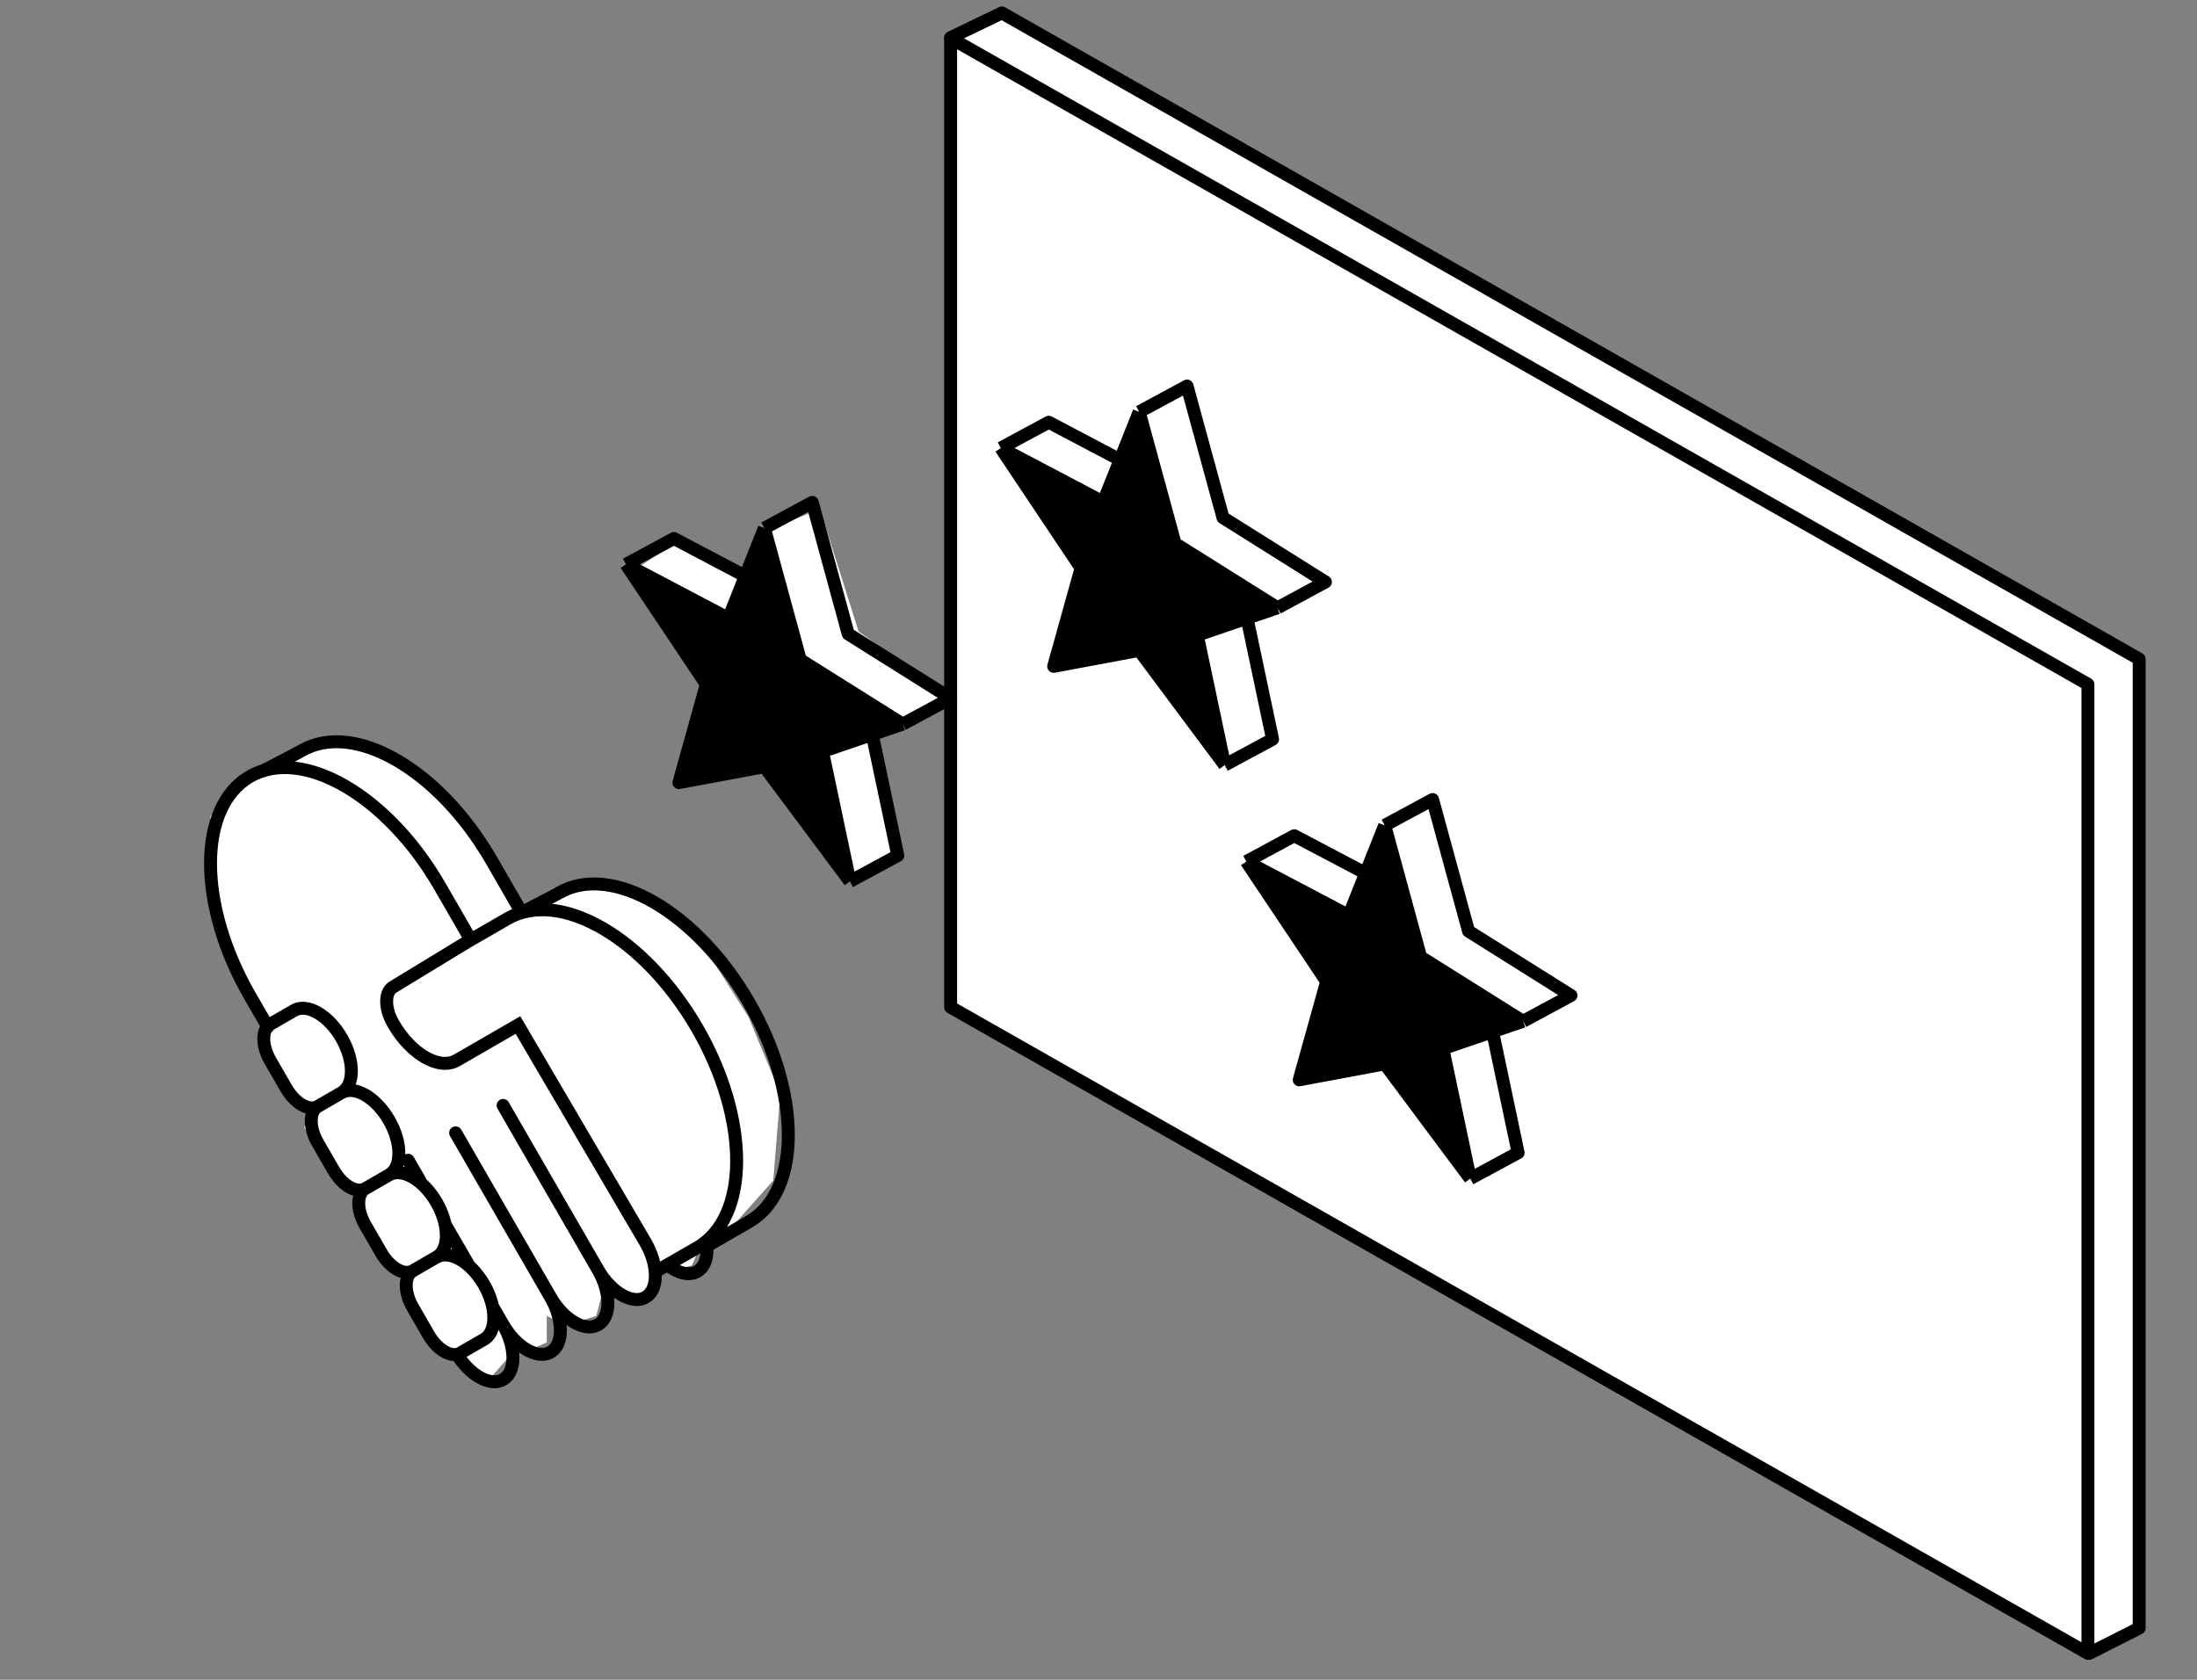
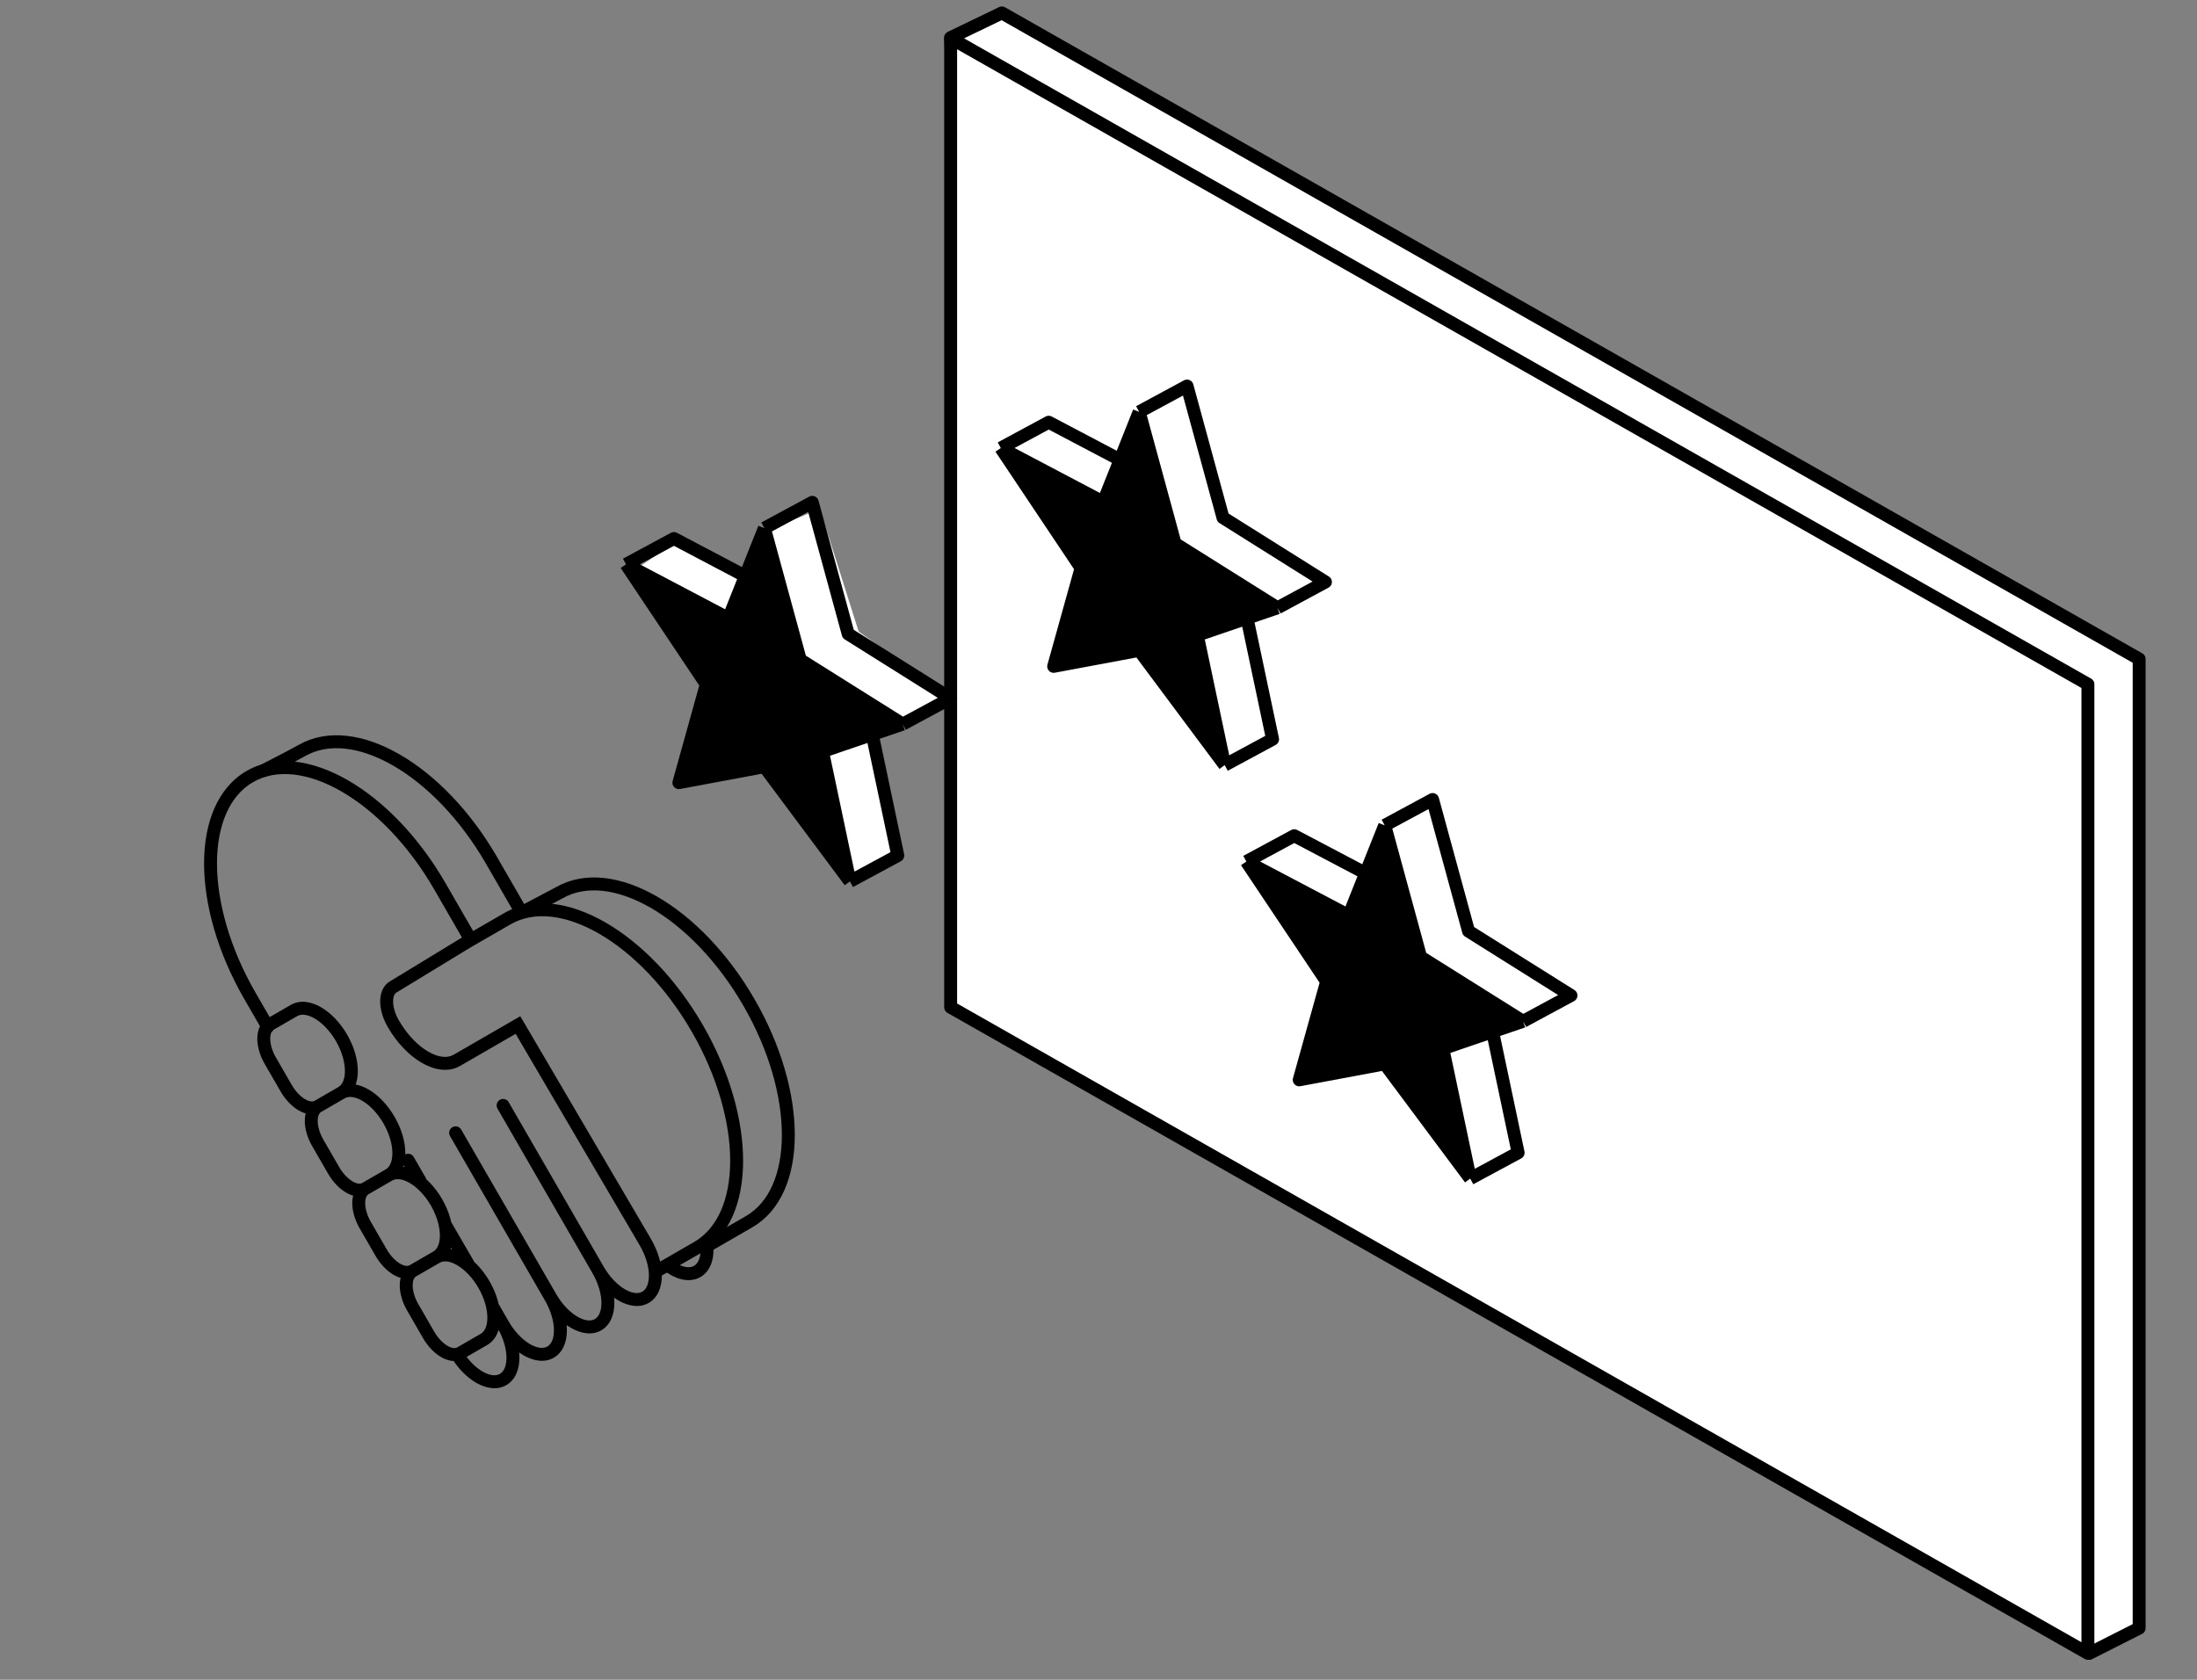
<svg xmlns="http://www.w3.org/2000/svg" width="170" height="130" viewBox="0 0 170 130" fill="none">
  <rect x="0" y="0" width="170" height="130" fill="#808080" stroke="none" />
  <path d="M165.524 51V126L161.667 127.952L156.048 120.363L77.524 76L73.559 2.913L77.524 1L165.524 51Z" fill="white" stroke="black" stroke-linejoin="round" />
  <path d="M73.559 77.952V2.952L161.559 52.952V127.952L73.559 77.952Z" fill="white" stroke="black" stroke-linejoin="round" />
  <path d="M83.441 43.375L77.941 34.375L80.941 32.375L86.441 34.875L87.941 31.554L91.941 29.875L94.941 39.375L101.941 44.375L96.441 47.375L98.441 56.875L94.941 58.375L87.941 49.875L81.441 50.875L83.441 43.375Z" fill="white" />
  <path d="M88.147 31.875L90.926 42.062L98.853 47.039L92.644 49.157L94.764 59.211L88.147 50.334L81.531 51.57L83.651 43.965L77.441 34.676L85.368 38.853L88.147 31.875Z" fill="black" />
  <path d="M88.147 31.875L90.926 42.062L98.853 47.039M88.147 31.875L85.368 38.853L77.441 34.676M88.147 31.875L91.852 29.875L94.632 40.062L102.559 45.039L98.853 47.039M98.853 47.039L92.644 49.157L94.764 59.211M94.764 59.211L88.147 50.334L81.531 51.57L83.651 43.965L77.441 34.676M94.764 59.211L98.47 57.211L96.476 47.76M77.441 34.676L81.147 32.676L86.569 35.533" stroke="black" stroke-linejoin="round" />
  <path d="M54.941 52.875L49.441 43.875L52.441 41.875L57.941 44.375L59.441 41.054L63.441 39.375L66.441 48.875L73.441 53.875L67.941 56.875L69.941 66.375L66.441 67.875L59.441 59.375L52.941 60.375L54.941 52.875Z" fill="white" />
  <path d="M107.147 63.875L109.926 74.062L117.853 79.039L111.644 81.157L113.764 91.211L107.148 82.334L100.531 83.57L102.651 75.965L96.441 66.676L104.368 70.853L107.147 63.875Z" fill="black" />
  <path d="M107.147 63.875L109.926 74.062L117.853 79.039M107.147 63.875L104.368 70.853L96.441 66.676M107.147 63.875L110.852 61.875L113.632 72.062L121.559 77.039L117.853 79.039M117.853 79.039L111.644 81.157L113.764 91.211M113.764 91.211L107.148 82.334L100.531 83.57L102.651 75.965L96.441 66.676M113.764 91.211L117.47 89.211L115.476 79.76M96.441 66.676L100.146 64.676L105.568 67.533" stroke="black" stroke-linejoin="round" />
  <path d="M59.147 40.875L61.926 51.062L69.853 56.039L63.644 58.157L65.764 68.211L59.148 59.334L52.531 60.57L54.651 52.965L48.441 43.676L56.368 47.853L59.147 40.875Z" fill="black" />
  <path d="M59.147 40.875L61.926 51.062L69.853 56.039M59.147 40.875L56.368 47.853L48.441 43.676M59.147 40.875L62.852 38.875L65.632 49.062L73.559 54.039L69.853 56.039M69.853 56.039L63.644 58.157L65.764 68.211M65.764 68.211L59.148 59.334L52.531 60.57L54.651 52.965L48.441 43.676M65.764 68.211L69.47 66.211L67.476 56.76M48.441 43.676L52.147 41.676L57.569 44.533" stroke="black" stroke-linejoin="round" />
-   <path d="M16.291 70.411L19.783 78.695L20.331 79.174V80.954L22.11 84.651L23.959 85.952L23.548 87.253L25.739 91.361L27.519 92.114V93.757L29.504 97.18L31.148 99.097V100.603L33.544 104.437L35.255 105.19L37.651 106.97L39.226 105.19L39.774 103.889L41.075 104.437L42.307 103.889V101.835L43.813 102.588L46.141 101.835L46.551 100.26L47.441 99.918L48.879 100.603L50.248 99.918V97.933L51.891 98.344L53.535 97.933L54.219 96.358L56.478 95.126L59.833 91.361L60.381 84.651L57.916 78.695L54.698 73.629L51.07 70.411L46.551 68.152L42.923 68.7L39.774 70.411L36.693 65.003L33.064 60.484L27.177 57.403L23.548 57.814L19.783 59.663L16.291 63.154V70.411Z" fill="white" />
  <path d="M19.334 60.095L19.084 59.662L19.334 60.095ZM34.03 68.58L34.463 68.33L34.03 68.58ZM19.335 77.064L18.902 77.314L19.335 77.064ZM38.929 102.518L39.362 102.268L38.929 102.518ZM35.688 87.42C35.55 87.181 35.244 87.099 35.005 87.237C34.766 87.376 34.684 87.681 34.822 87.92L35.688 87.42ZM42.603 100.397L42.17 100.647L42.603 100.397ZM39.362 85.299C39.224 85.06 38.918 84.978 38.679 85.116C38.44 85.254 38.358 85.56 38.496 85.799L39.362 85.299ZM46.276 98.276L45.843 98.526L46.276 98.276ZM46.277 102.519L46.527 102.952L46.277 102.519ZM49.95 96.155L50.383 95.905L50.382 95.902L49.95 96.155ZM35.985 72.967C36.123 73.207 36.429 73.288 36.668 73.15C36.907 73.012 36.989 72.707 36.851 72.467L35.985 72.967ZM20.289 79.717C20.427 79.956 20.733 80.038 20.972 79.9C21.211 79.762 21.293 79.456 21.155 79.217L20.289 79.717ZM53.957 96.553L54.207 96.986L53.957 96.553ZM36.145 72.898L35.895 72.465L35.885 72.471L36.145 72.898ZM39.261 71.099L39.511 71.532L39.261 71.099ZM53.956 79.584L54.389 79.334L53.956 79.584ZM30.409 76.39L30.669 76.817L30.409 76.39ZM40.08 79.328L40.511 79.075L40.26 78.647L39.83 78.895L40.08 79.328ZM35.34 82.065L35.09 81.632L35.34 82.065ZM30.442 79.236L30.009 79.486L30.009 79.486L30.442 79.236ZM30.426 79.208L30.859 78.958L30.859 78.958L30.426 79.208ZM32.014 89.541C31.876 89.302 31.57 89.22 31.331 89.358C31.092 89.496 31.01 89.802 31.148 90.041L32.014 89.541ZM37.45 103.656L37.7 104.089L37.45 103.656ZM33.776 97.292L33.526 96.859H33.526L33.776 97.292ZM31.939 101.181L31.506 101.431L31.939 101.181ZM31.939 98.353L32.189 98.786H32.189L31.939 98.353ZM33.164 103.302L33.597 103.052L33.164 103.302ZM35.613 104.716L35.363 104.283L35.613 104.716ZM30.102 90.929L29.852 90.496L30.102 90.929ZM28.265 94.817L27.832 95.067H27.832L28.265 94.817ZM28.265 91.989L28.515 92.422L28.265 91.989ZM29.49 96.939L29.923 96.689H29.923L29.49 96.939ZM26.428 84.565L26.178 84.132L26.428 84.565ZM24.591 88.454L24.158 88.704L24.591 88.454ZM24.591 85.626L24.841 86.059L24.591 85.626ZM25.816 90.575L26.249 90.325L25.816 90.575ZM22.754 78.202L22.504 77.769L22.754 78.202ZM20.917 82.091L20.484 82.341L20.917 82.091ZM20.917 79.262L21.167 79.695L20.917 79.262ZM22.142 84.212L22.575 83.962L22.142 84.212ZM19.584 60.528C21.393 59.484 23.848 59.765 26.432 61.257C29.003 62.741 31.604 65.378 33.597 68.83L34.463 68.33C32.398 64.754 29.68 61.977 26.932 60.391C24.197 58.811 21.334 58.364 19.084 59.662L19.584 60.528ZM19.084 59.662C16.835 60.961 15.791 63.665 15.791 66.823C15.791 69.996 16.837 73.738 18.902 77.314L19.768 76.814C17.775 73.362 16.791 69.791 16.791 66.823C16.791 63.839 17.776 61.573 19.584 60.528L19.084 59.662ZM38.679 106.328C38.392 106.493 37.932 106.486 37.342 106.146C36.766 105.813 36.16 105.206 35.688 104.389L34.822 104.889C35.366 105.83 36.089 106.576 36.842 107.012C37.583 107.439 38.452 107.614 39.179 107.194L38.679 106.328ZM38.496 102.768C38.968 103.585 39.19 104.414 39.19 105.079C39.19 105.759 38.966 106.162 38.679 106.328L39.179 107.194C39.907 106.774 40.19 105.934 40.19 105.079C40.19 104.209 39.905 103.209 39.362 102.268L38.496 102.768ZM34.822 87.92L42.17 100.647L43.036 100.147L35.688 87.42L34.822 87.92ZM42.353 104.207C42.066 104.372 41.605 104.365 41.016 104.025C40.44 103.692 39.834 103.085 39.362 102.268L38.496 102.768C39.039 103.709 39.763 104.455 40.516 104.891C41.257 105.318 42.126 105.493 42.853 105.073L42.353 104.207ZM42.17 100.647C42.641 101.464 42.864 102.293 42.864 102.958C42.864 103.638 42.64 104.041 42.353 104.207L42.853 105.073C43.58 104.653 43.864 103.813 43.864 102.958C43.864 102.088 43.579 101.088 43.036 100.147L42.17 100.647ZM38.496 85.799L45.843 98.526L46.709 98.026L39.362 85.299L38.496 85.799ZM46.027 102.086C45.74 102.251 45.279 102.244 44.69 101.904C44.114 101.571 43.507 100.964 43.036 100.147L42.17 100.647C42.713 101.588 43.436 102.334 44.19 102.77C44.93 103.197 45.799 103.372 46.527 102.952L46.027 102.086ZM45.843 98.526C46.315 99.343 46.537 100.172 46.538 100.837C46.538 101.517 46.314 101.92 46.027 102.086L46.527 102.952C47.254 102.532 47.538 101.692 47.538 100.837C47.537 99.967 47.253 98.967 46.709 98.026L45.843 98.526ZM49.7 99.965C49.413 100.13 48.953 100.123 48.364 99.783C47.787 99.45 47.181 98.843 46.709 98.026L45.843 98.526C46.387 99.467 47.11 100.213 47.863 100.649C48.604 101.076 49.473 101.251 50.2 100.831L49.7 99.965ZM49.517 96.405C49.989 97.222 50.211 98.051 50.211 98.716C50.211 99.396 49.987 99.799 49.7 99.965L50.2 100.831C50.928 100.411 51.211 99.571 51.211 98.716C51.211 97.846 50.926 96.846 50.383 95.905L49.517 96.405ZM33.597 68.83L35.985 72.967L36.851 72.467L34.463 68.33L33.597 68.83ZM21.155 79.217L19.768 76.814L18.902 77.314L20.289 79.717L21.155 79.217ZM53.707 96.12L50.59 97.919L51.09 98.785L54.207 96.986L53.707 96.12ZM36.395 73.331L39.511 71.532L39.011 70.666L35.895 72.465L36.395 73.331ZM53.523 79.834C55.516 83.286 56.5 86.857 56.5 89.825C56.5 92.809 55.515 95.075 53.707 96.12L54.207 96.986C56.456 95.687 57.5 92.983 57.5 89.825C57.5 86.652 56.454 82.91 54.389 79.334L53.523 79.834ZM54.389 79.334C52.324 75.757 49.606 72.981 46.858 71.394C44.123 69.815 41.26 69.367 39.011 70.666L39.511 71.532C41.319 70.487 43.775 70.768 46.358 72.26C48.929 73.744 51.53 76.381 53.523 79.834L54.389 79.334ZM30.669 76.817L36.405 73.325L35.885 72.471L30.149 75.963L30.669 76.817ZM39.83 78.895L35.09 81.632L35.59 82.498L40.33 79.761L39.83 78.895ZM30.875 78.986L30.859 78.958L29.993 79.458L30.009 79.486L30.875 78.986ZM35.09 81.632C34.635 81.895 33.952 81.857 33.141 81.389C32.344 80.928 31.516 80.096 30.875 78.986L30.009 79.486C30.721 80.72 31.666 81.692 32.641 82.255C33.603 82.811 34.694 83.015 35.59 82.498L35.09 81.632ZM30.149 75.963C29.606 76.294 29.415 76.922 29.419 77.517C29.422 78.128 29.622 78.816 29.993 79.458L30.859 78.958C30.559 78.44 30.421 77.92 30.419 77.512C30.416 77.088 30.552 76.888 30.669 76.817L30.149 75.963ZM39.649 79.581L49.519 96.408L50.382 95.902L40.511 79.075L39.649 79.581ZM37.635 101.277L38.496 102.768L39.362 102.268L38.501 100.777L37.635 101.277ZM31.148 90.041L32.115 91.716L32.981 91.216L32.014 89.541L31.148 90.041ZM34.044 95.069L35.873 98.225L36.738 97.724L34.909 94.568L34.044 95.069ZM33.597 103.052L32.372 100.931L31.506 101.431L32.731 103.552L33.597 103.052ZM32.189 98.786L34.026 97.725L33.526 96.859L31.689 97.92L32.189 98.786ZM37.2 103.223L35.363 104.283L35.863 105.149L37.7 104.089L37.2 103.223ZM37.017 99.663C37.488 100.48 37.711 101.309 37.711 101.974C37.711 102.654 37.487 103.057 37.2 103.223L37.7 104.089C38.427 103.669 38.711 102.829 38.711 101.974C38.711 101.104 38.426 100.104 37.883 99.163L37.017 99.663ZM34.026 97.725C34.313 97.56 34.773 97.567 35.363 97.907C35.939 98.24 36.545 98.847 37.017 99.663L37.883 99.163C37.34 98.223 36.616 97.476 35.863 97.041C35.122 96.614 34.253 96.439 33.526 96.859L34.026 97.725ZM32.372 100.931C32.07 100.407 31.932 99.883 31.932 99.474C31.932 99.049 32.071 98.854 32.189 98.786L31.689 97.92C31.131 98.242 30.932 98.875 30.932 99.474C30.932 100.088 31.132 100.783 31.506 101.431L32.372 100.931ZM32.731 103.552C33.105 104.2 33.606 104.721 34.138 105.028C34.657 105.327 35.304 105.472 35.863 105.149L35.363 104.283C35.245 104.351 35.006 104.374 34.638 104.162C34.284 103.957 33.899 103.576 33.597 103.052L32.731 103.552ZM29.923 96.689L28.698 94.567L27.832 95.067L29.057 97.189L29.923 96.689ZM28.515 92.422L30.352 91.362L29.852 90.496L28.015 91.556L28.515 92.422ZM33.343 93.3C33.814 94.117 34.037 94.945 34.037 95.611C34.037 96.291 33.813 96.694 33.526 96.859L34.026 97.725C34.753 97.305 35.037 96.465 35.037 95.611C35.037 94.74 34.752 93.741 34.209 92.8L33.343 93.3ZM30.352 91.362C30.639 91.196 31.099 91.204 31.689 91.544C32.265 91.876 32.871 92.484 33.343 93.3L34.209 92.8C33.666 91.859 32.942 91.113 32.189 90.678C31.448 90.25 30.579 90.076 29.852 90.496L30.352 91.362ZM28.698 94.567C28.396 94.044 28.258 93.52 28.258 93.111C28.258 92.686 28.397 92.49 28.515 92.422L28.015 91.556C27.457 91.879 27.258 92.511 27.258 93.111C27.258 93.725 27.458 94.42 27.832 95.067L28.698 94.567ZM29.057 97.189C29.431 97.837 29.932 98.357 30.464 98.664C30.983 98.964 31.631 99.108 32.189 98.786L31.689 97.92C31.571 97.988 31.332 98.011 30.964 97.798C30.61 97.594 30.225 97.212 29.923 96.689L29.057 97.189ZM26.249 90.325L25.024 88.204L24.158 88.704L25.383 90.825L26.249 90.325ZM24.841 86.059L26.678 84.998L26.178 84.132L24.341 85.193L24.841 86.059ZM29.669 86.937C30.14 87.753 30.363 88.582 30.363 89.247C30.363 89.927 30.139 90.33 29.852 90.496L30.352 91.362C31.079 90.942 31.363 90.102 31.363 89.247C31.363 88.377 31.078 87.377 30.535 86.437L29.669 86.937ZM26.678 84.998C26.965 84.833 27.426 84.84 28.015 85.18C28.591 85.513 29.197 86.12 29.669 86.937L30.535 86.437C29.992 85.496 29.268 84.749 28.515 84.314C27.774 83.887 26.905 83.712 26.178 84.132L26.678 84.998ZM25.024 88.204C24.722 87.68 24.584 87.156 24.584 86.747C24.584 86.323 24.723 86.127 24.841 86.059L24.341 85.193C23.783 85.515 23.584 86.148 23.584 86.747C23.584 87.361 23.784 88.056 24.158 88.704L25.024 88.204ZM25.383 90.825C25.757 91.473 26.258 91.994 26.79 92.301C27.309 92.6 27.957 92.745 28.515 92.422L28.015 91.556C27.897 91.624 27.658 91.647 27.291 91.435C26.936 91.23 26.551 90.849 26.249 90.325L25.383 90.825ZM22.575 83.962L21.35 81.841L20.484 82.341L21.709 84.462L22.575 83.962ZM21.167 79.695L23.004 78.635L22.504 77.769L20.667 78.829L21.167 79.695ZM25.995 80.573C26.466 81.39 26.689 82.218 26.689 82.884C26.689 83.564 26.465 83.967 26.178 84.132L26.678 84.998C27.405 84.578 27.689 83.739 27.689 82.883C27.689 82.013 27.404 81.014 26.861 80.073L25.995 80.573ZM23.004 78.635C23.291 78.469 23.752 78.477 24.341 78.817C24.917 79.15 25.523 79.757 25.995 80.573L26.861 80.073C26.318 79.132 25.595 78.386 24.841 77.951C24.101 77.523 23.231 77.349 22.504 77.769L23.004 78.635ZM21.35 81.841C21.048 81.317 20.91 80.793 20.91 80.384C20.91 79.959 21.049 79.763 21.167 79.695L20.667 78.829C20.109 79.152 19.91 79.785 19.91 80.384C19.91 80.998 20.11 81.693 20.484 82.341L21.35 81.841ZM21.709 84.462C22.083 85.11 22.584 85.63 23.116 85.938C23.635 86.237 24.283 86.381 24.841 86.059L24.341 85.193C24.223 85.261 23.984 85.284 23.616 85.072C23.262 84.867 22.877 84.485 22.575 83.962L21.709 84.462Z" fill="black" />
  <path d="M54.841 96.352L57.957 94.553C62.015 92.21 62.014 84.612 57.956 77.584C53.898 70.555 47.319 66.756 43.261 69.099L40.791 70.403M20.345 59.663C20.345 59.663 22.755 58.43 23.335 58.095C27.392 55.753 33.972 59.551 38.03 66.58L40.237 70.403M51.6 97.86C52.423 98.527 53.312 98.766 53.95 98.398C54.589 98.029 54.825 97.141 54.661 96.096" stroke="black" />
</svg>